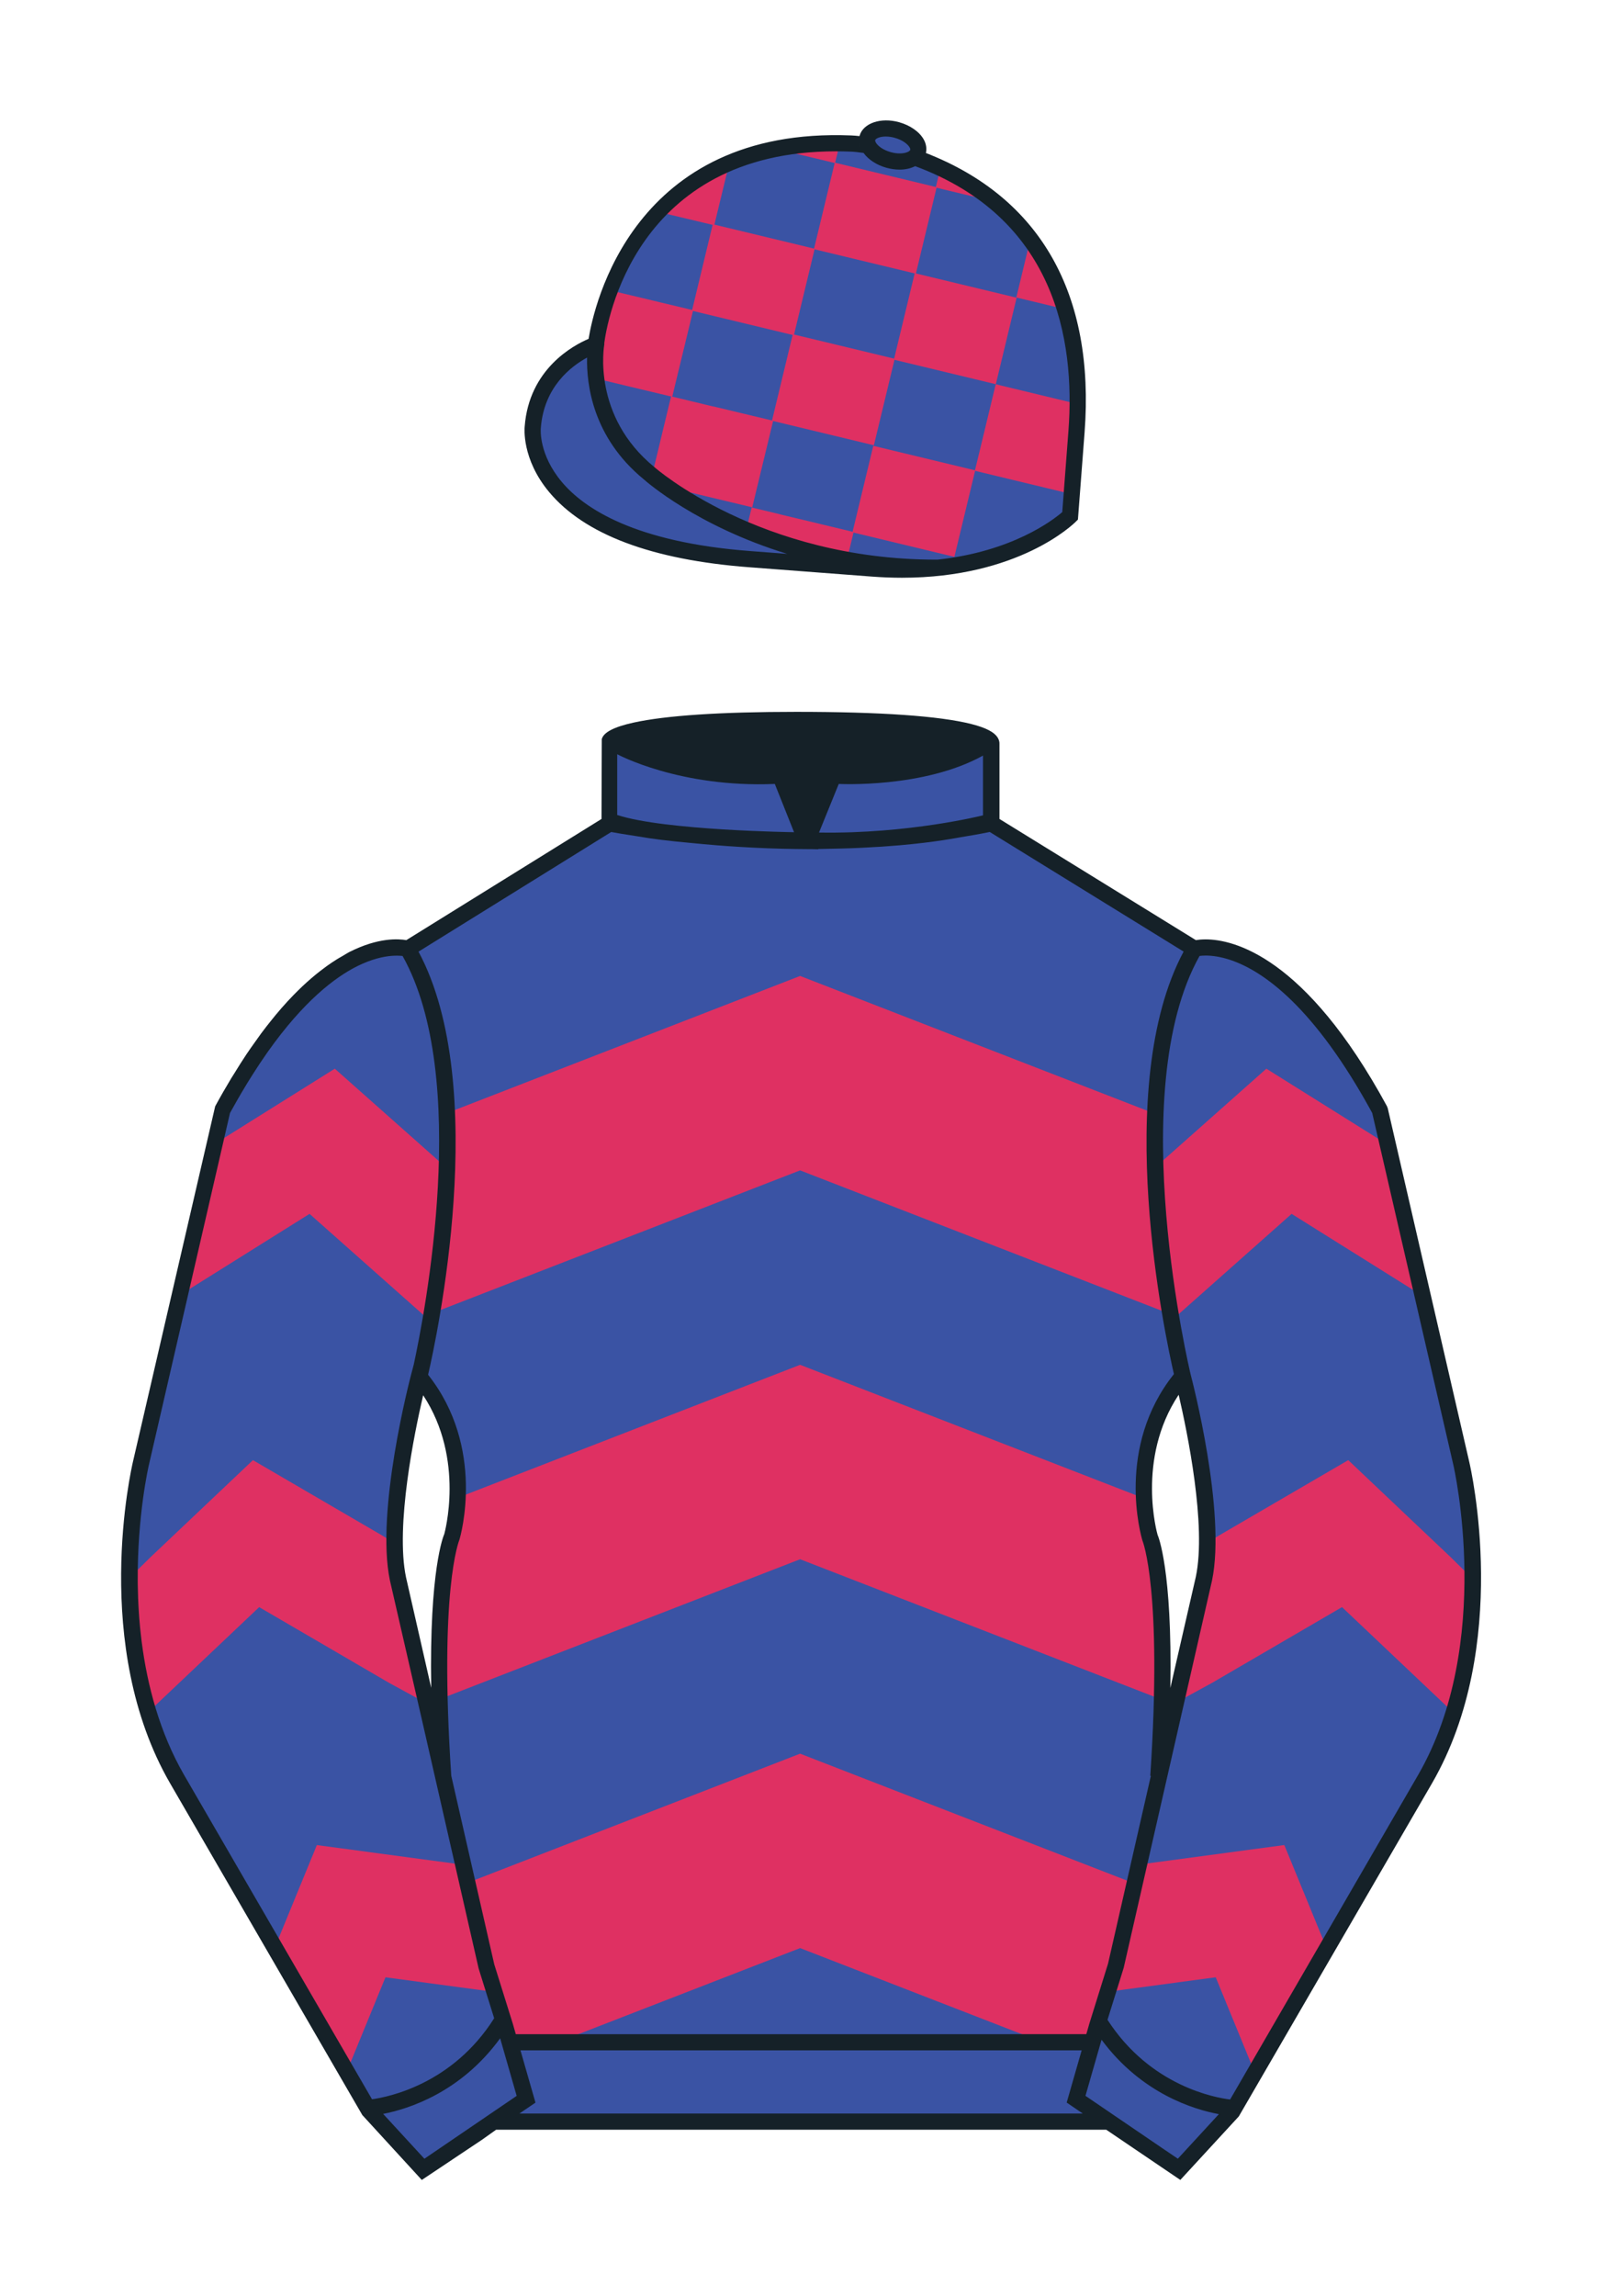
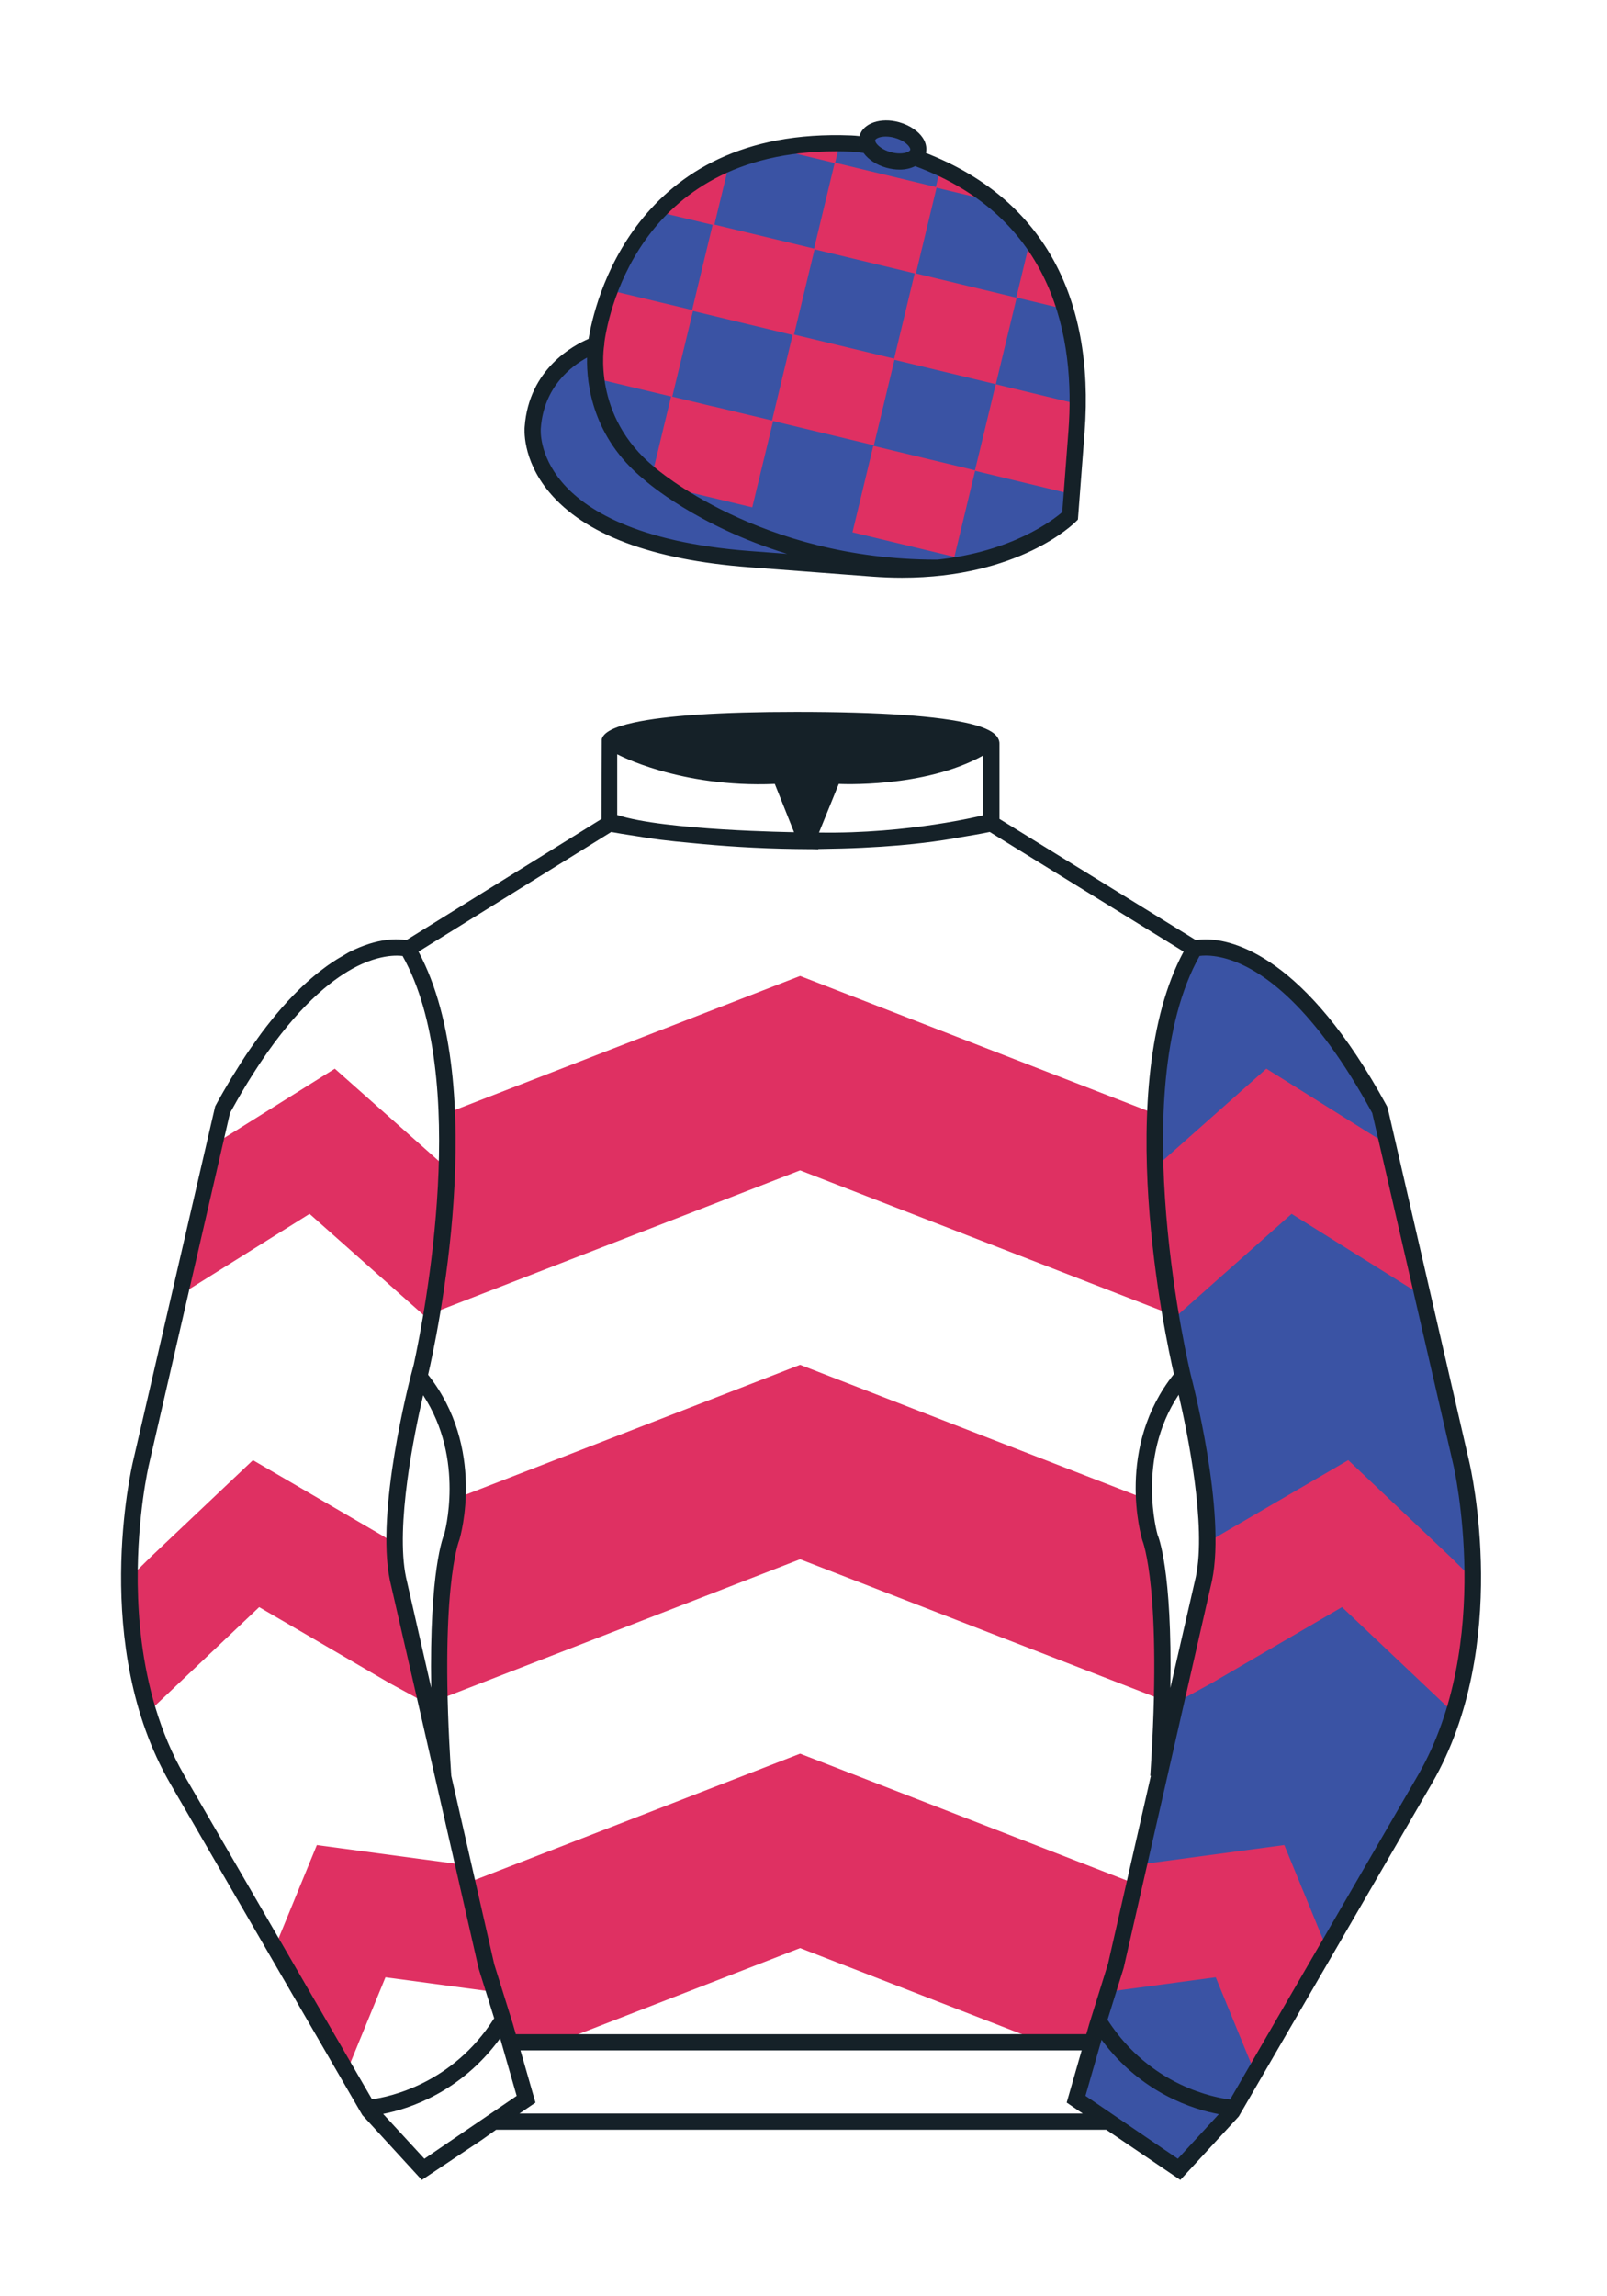
<svg xmlns="http://www.w3.org/2000/svg" version="1.1" id="CAP_-_Check" x="0px" y="0px" viewBox="0 0 99.213 141.732" style="enable-background:new 0 0 99.213 141.732;" xml:space="preserve">
-   <path id="Jacket_Colour_1_" style="fill:#3A53A4;" d="M90.215,90.314l-5.025-21.795c-6.287-11.574-11.451-9.961-11.451-9.961  l-12.533-7.73v-2.458v-2.459c0,0,0.098-0.369-1.357-0.737c-1.457-0.369-4.467-0.737-10.689-0.737c-5.586,0-8.467,0.328-9.95,0.655  c-1.484,0.328-1.571,0.655-1.571,0.655v2.54v2.54l-6.229,3.865l-6.228,3.865c0,0-0.074-0.019-0.202-0.038  c-0.993-0.156-5.68-0.259-11.255,10.002L8.7,90.316c0,0-2.624,11.088,2.23,19.498l11.871,20.482l3.317,3.603l2.913-1.944  l1.434-0.999l2.014-1.385l-2.008,1.381h2.276h1.747h1.747h17.457h14.752l1.434,1l2.912,1.944l3.318-3.604l11.869-20.483  C92.838,101.4,90.215,90.314,90.215,90.314z M24.577,97.457c-0.876-4.19,1.312-12.487,1.313-12.492  c3.652,4.394,1.996,9.92,1.996,9.92s-1.313,2.917-0.525,14.753l-0.92-4.007l3.586,15.722L24.577,97.457z M73.004,84.941  c0,0,2.189,8.301,1.313,12.492l-2.801,12.205c0.787-11.836-0.525-14.753-0.525-14.753S69.326,89.339,73.004,84.941z" />
  <path id="Cap_Colour_1_" style="fill:#3A53A4;" d="M56.462,9.702c0.107-0.088,0.183-0.195,0.217-0.32  c0.143-0.51-0.443-1.119-1.309-1.358c-0.863-0.239-1.678-0.02-1.82,0.491c-0.042,0.151-0.014,0.309,0.059,0.465  c-0.39-0.063-0.763-0.108-1.076-0.121C38.096,8.281,36.791,21.276,36.791,21.276s-3.602,1.175-3.901,5.104  c0,0-0.756,7.056,13.389,8.132l7.594,0.578c8.338,0.633,12.191-3.244,12.191-3.244l0.098-1.267l0.299-3.929  C67.458,13.54,58.392,10.398,56.462,9.702z" />
  <g id="Sleeves_Colour">
    <path id="Right_Sleeve_Colour" style="fill:#3A53A4;" d="M72.795,133.898l-2.912-1.944l-1.434-1l-2.014-1.384l1.297-4.521   l1.154-3.698l5.451-23.896c0.875-4.191-1.314-12.493-1.314-12.493s-4.328-17.816,0.715-26.404c0,0,5.164-1.613,11.451,9.961   l5.025,21.795c0,0,2.623,11.087-2.232,19.497l-11.869,20.482L72.795,133.898" />
-     <path id="Left_Sleeve_Colour" style="fill:#3A53A4;" d="M26.118,133.9l2.913-1.944l1.434-0.999l2.014-1.385l-1.298-4.521   l-1.154-3.698l-5.45-23.897C23.7,93.266,25.89,84.965,25.89,84.965s4.328-17.817-0.715-26.405c0,0-5.164-1.613-11.452,9.961   L8.7,90.316c0,0-2.623,11.088,2.231,19.498l11.871,20.482L26.118,133.9" />
  </g>
  <g id="Chevrons">
    <polygon id="Bottom_6_" style="fill:#DF3062;" points="67.732,125.049 67.522,125.78 63.666,125.78 49.397,120.242 35.129,125.78    31.39,125.78 31.181,125.052 30.027,121.354 28.855,116.216 49.397,108.242 70.048,116.258 68.886,121.351  " />
    <path id="Middle_3_" style="fill:#DF3062;" d="M71.735,104.911c0.198-7.896-0.745-10.025-0.745-10.025s-0.284-0.966-0.356-2.402   L49.397,84.24l-21.153,8.211c-0.069,1.454-0.358,2.435-0.358,2.435s-0.941,2.124-0.746,9.994l22.257-8.639L71.735,104.911z" />
    <path id="Top_5_" style="fill:#DF3062;" d="M49.397,72.239l22.867,8.876c-0.529-3.143-1.11-7.793-0.935-12.363l-21.932-8.513   l-21.815,8.468c0.18,4.56-0.396,9.206-0.925,12.359L49.397,72.239z" />
  </g>
  <g id="Chevrons_1_">
    <polygon id="Right_3_1_" style="fill:#DF3062;" points="68.342,122.946 68.633,122.906 68.926,122.868 69.217,122.828    69.51,122.789 69.801,122.75 70.094,122.711 70.385,122.672 70.678,122.633 70.969,122.594 71.261,122.555 71.553,122.515    71.845,122.476 72.136,122.437 72.429,122.398 72.72,122.357 73.011,122.318 73.304,122.279 73.595,122.24 73.888,122.2    74.179,122.162 74.472,122.122 74.763,122.084 75.056,122.045 75.158,122.29 75.258,122.537 75.359,122.783 75.459,123.028    75.562,123.275 75.662,123.522 75.761,123.768 75.863,124.014 75.965,124.26 76.064,124.505 76.166,124.752 76.267,124.998    76.369,125.244 76.469,125.49 76.57,125.736 76.672,125.981 76.771,126.229 76.873,126.475 76.974,126.721 77.074,126.967    77.176,127.213 77.277,127.458 77.377,127.705 81.816,120.034 81.715,119.788 81.615,119.542 81.513,119.296 81.412,119.051    81.31,118.804 81.211,118.558 81.109,118.312 81.008,118.066 80.908,117.819 80.806,117.573 80.705,117.327 80.605,117.081    80.504,116.835 80.402,116.59 80.301,116.343 80.201,116.097 80.099,115.851 79.998,115.606 79.896,115.358 79.797,115.113    79.695,114.866 79.594,114.62 79.494,114.374 79.392,114.129 79.291,113.882 79,113.922 78.707,113.961 78.416,114 78.123,114.039    77.832,114.079 77.539,114.117 77.248,114.156 76.955,114.195 76.664,114.235 76.373,114.274 76.08,114.314 75.789,114.353    75.496,114.393 75.205,114.432 74.912,114.471 74.621,114.51 74.33,114.55 74.037,114.589 73.746,114.628 73.453,114.667    73.162,114.707 72.869,114.746 72.578,114.785 72.285,114.823 71.994,114.863 71.703,114.902 71.41,114.941 71.119,114.981    70.826,115.021 70.535,115.059 70.242,115.099 68.906,120.888  " />
    <path id="Right_2_2_" style="fill:#DF3062;" d="M74.353,96.953l-1.879,8.205l2.361-1.289l8.018-4.673l6.328,5.993l0.51,0.507   c1.287-4.371,1.246-8.226,1.246-8.226l-1.371-1.353l-6.328-5.993l-8.018,4.673l-0.684,0.43L74.353,96.953z" />
    <path id="Right_1_2_" style="fill:#DF3062;" d="M87.951,80.133l-0.728-0.527l-7.481-4.682l-6.857,6.086l-0.563,0.51   c0,0-1.039-7.23-0.996-9.471l6.857-6.086l7.48,4.682L87.951,80.133z" />
    <polygon id="Left_3_1_" style="fill:#DF3062;" points="29.947,120.888 28.611,115.099 28.32,115.059 28.027,115.021    27.736,114.981 27.443,114.941 27.152,114.902 26.86,114.863 26.568,114.823 26.276,114.785 25.984,114.746 25.692,114.707    25.4,114.667 25.108,114.628 24.816,114.589 24.525,114.55 24.233,114.51 23.941,114.471 23.65,114.432 23.357,114.393    23.066,114.353 22.773,114.314 22.482,114.274 22.19,114.235 21.898,114.195 21.606,114.156 21.314,114.117 21.022,114.079    20.73,114.039 20.438,114 20.146,113.961 19.854,113.922 19.563,113.882 19.461,114.129 19.361,114.374 19.26,114.62    19.158,114.866 19.058,115.113 18.957,115.358 18.856,115.606 18.755,115.851 18.654,116.097 18.553,116.343 18.451,116.59    18.351,116.835 18.249,117.081 18.149,117.327 18.048,117.573 17.947,117.819 17.846,118.066 17.745,118.312 17.644,118.558    17.543,118.804 17.442,119.051 17.341,119.296 17.24,119.542 17.139,119.788 17.037,120.034 21.476,127.705 21.577,127.458    21.678,127.213 21.779,126.967 21.88,126.721 21.981,126.475 22.082,126.229 22.182,125.981 22.284,125.736 22.385,125.49    22.485,125.244 22.587,124.998 22.687,124.752 22.789,124.505 22.889,124.26 22.99,124.014 23.092,123.768 23.192,123.522    23.293,123.275 23.394,123.028 23.495,122.783 23.596,122.537 23.697,122.29 23.798,122.045 24.09,122.084 24.382,122.122    24.674,122.162 24.966,122.2 25.258,122.24 25.55,122.279 25.842,122.318 26.134,122.357 26.426,122.398 26.718,122.437    27.009,122.476 27.302,122.515 27.593,122.555 27.886,122.594 28.177,122.633 28.469,122.672 28.761,122.711 29.053,122.75    29.344,122.789 29.637,122.828 29.928,122.868 30.221,122.906 30.512,122.946  " />
    <path id="Left_2_2_" style="fill:#DF3062;" d="M24.318,95.228l-0.685-0.43l-8.017-4.673l-6.329,5.993l-1.371,1.353   c0,0-0.04,3.854,1.247,8.226l0.509-0.507l6.329-5.993l8.018,4.673l2.361,1.289l-1.879-8.205L24.318,95.228z" />
    <path id="Left_1_2_" style="fill:#DF3062;" d="M10.902,80.133l0.729-0.527l7.48-4.682l6.858,6.086l0.563,0.51   c0,0,1.04-7.23,0.996-9.471l-6.858-6.086l-7.48,4.682L10.902,80.133z" />
  </g>
  <g id="Check">
-     <path id="Check_13" style="fill:#DF3062;" d="M52.34,34.34l0.04-0.167l0.04-0.167l0.04-0.167l0.041-0.167l0.04-0.167l0.04-0.167   l0.041-0.167l0.04-0.167l0.04-0.167l-0.197-0.047l-0.196-0.048l-0.196-0.047l-0.197-0.047l-0.196-0.047l-0.196-0.047l-0.197-0.047   l-0.196-0.047l-0.196-0.047l-0.197-0.047l-0.196-0.048l-0.196-0.047l-0.197-0.047l-0.196-0.048l-0.197-0.047l-0.197-0.047   l-0.197-0.047l-0.197-0.047l-0.196-0.047l-0.197-0.047l-0.197-0.047l-0.196-0.047l-0.197-0.048L47.982,31.7l-0.197-0.047   l-0.197-0.048l-0.197-0.047l-0.197-0.047l-0.197-0.047l-0.197-0.047l-0.196-0.047l-0.197-0.047l-0.041,0.167l-0.04,0.167   l-0.04,0.167l-0.04,0.167l-0.04,0.167l-0.041,0.167l-0.041,0.167l-0.04,0.167C46.087,32.655,48.791,33.93,52.34,34.34z" />
    <rect id="Check_12" x="53.698" y="27.71" transform="matrix(0.234 -0.972 0.972 0.234 13.13 78.567)" style="fill:#DF3062;" width="5.493" height="6.474" />
    <path id="Check_11" style="fill:#DF3062;" d="M42.112,30.277l0.197,0.047l0.197,0.047l0.197,0.047l0.197,0.047l0.196,0.048   l0.197,0.047l0.197,0.047l0.196,0.048l0.197,0.047l0.197,0.047l0.197,0.047l0.197,0.047l0.197,0.047l0.197,0.047l0.197,0.047   l0.197,0.047l0.196,0.047l0.197,0.047l0.197,0.047l0.196,0.047l0.197,0.048l0.197,0.047l0.04-0.167l0.041-0.167l0.041-0.167   l0.04-0.167l0.04-0.167l0.04-0.167l0.04-0.167l0.041-0.167l0.041-0.167l0.04-0.167l0.04-0.167l0.04-0.167l0.04-0.167l0.041-0.167   l0.041-0.167l0.04-0.167l0.04-0.167l0.041-0.167l0.041-0.167l0.04-0.167l0.04-0.167l0.041-0.167l0.041-0.167l0.04-0.167l0.04-0.167   l0.041-0.167l0.041-0.167l0.04-0.167l0.04-0.167l0.04-0.167l0.04-0.167l0.041-0.167l-0.197-0.047l-0.196-0.048l-0.197-0.047   l-0.197-0.047l-0.197-0.047l-0.197-0.047l-0.197-0.047l-0.197-0.047l-0.197-0.047l-0.197-0.047l-0.196-0.048l-0.197-0.047   l-0.197-0.047l-0.196-0.048l-0.197-0.047l-0.197-0.047l-0.197-0.047l-0.197-0.047L43.99,25.08l-0.197-0.047l-0.197-0.047   L43.4,24.938l-0.197-0.048l-0.197-0.047l-0.197-0.047l-0.197-0.048L42.417,24.7l-0.197-0.047l-0.197-0.047l-0.196-0.047   L41.63,24.51l-0.197-0.047l-0.04,0.167l-0.041,0.167l-0.041,0.167l-0.04,0.167l-0.04,0.167l-0.04,0.167l-0.041,0.167l-0.04,0.167   l-0.04,0.167l-0.041,0.167l-0.041,0.167l-0.04,0.167l-0.04,0.167l-0.04,0.167l-0.04,0.167l-0.041,0.167L40.749,27.3l-0.04,0.167   l-0.04,0.167l-0.04,0.167l-0.04,0.166l-0.041,0.167l-0.041,0.167l-0.04,0.167l-0.04,0.167l-0.041,0.167l-0.04,0.167l-0.04,0.167   C40.306,29.136,41.274,29.951,42.112,30.277z" />
    <polygon id="Check_10" style="fill:#DF3062;" points="66.391,24.902 66.195,24.855 65.999,24.808 65.802,24.76 65.605,24.712    65.409,24.665 65.212,24.618 65.015,24.57 64.819,24.523 64.622,24.476 64.425,24.428 64.228,24.381 64.032,24.333 63.835,24.286    63.637,24.238 63.441,24.19 63.245,24.143 63.048,24.096 62.85,24.048 62.654,24.001 62.458,23.954 62.261,23.906 62.064,23.859    61.868,23.812 61.671,23.764 61.474,23.716 61.434,23.883 61.393,24.05 61.353,24.217 61.313,24.384 61.273,24.551 61.233,24.718    61.193,24.885 61.153,25.052 61.113,25.219 61.073,25.386 61.032,25.553 60.992,25.719 60.952,25.886 60.911,26.053 60.871,26.22    60.831,26.387 60.791,26.554 60.751,26.721 60.71,26.888 60.67,27.054 60.63,27.221 60.589,27.388 60.549,27.555 60.509,27.722    60.469,27.889 60.428,28.056 60.387,28.223 60.347,28.389 60.307,28.556 60.266,28.723 60.226,28.89 60.186,29.057 60.384,29.104    60.58,29.151 60.776,29.199 60.973,29.246 61.17,29.294 61.366,29.341 61.563,29.389 61.76,29.436 61.956,29.483 62.153,29.531    62.349,29.579 62.546,29.626 62.743,29.673 62.939,29.721 63.136,29.768 63.333,29.815 63.53,29.863 63.726,29.91 63.923,29.958    64.12,30.005 64.317,30.052 64.513,30.1 64.71,30.148 64.907,30.195 65.104,30.242 65.301,30.29 65.497,30.337 65.694,30.385    65.89,30.432 66.087,30.48 66.284,30.527  " />
    <rect id="Check_9" x="48.73" y="20.825" transform="matrix(0.234 -0.972 0.972 0.234 16.015 68.462)" style="fill:#DF3062;" width="5.493" height="6.474" />
    <path id="Check_8" style="fill:#DF3062;" d="M36.779,23.36l0.197,0.047l0.197,0.047l0.196,0.047l0.197,0.047l0.197,0.047   l0.196,0.047l0.197,0.048l0.197,0.047l0.197,0.047l0.197,0.048l0.196,0.047l0.197,0.047l0.197,0.047l0.196,0.047l0.197,0.047   l0.197,0.047l0.197,0.047l0.197,0.047l0.197,0.047l0.197,0.047l0.197,0.047l0.197,0.047l0.196,0.048l0.197,0.047l0.041-0.167   l0.04-0.167l0.04-0.167l0.04-0.167l0.04-0.167l0.041-0.167l0.041-0.167l0.04-0.167l0.04-0.167l0.041-0.167l0.041-0.167l0.04-0.167   l0.04-0.167l0.041-0.167l0.041-0.167l0.04-0.167l0.04-0.167l0.041-0.167l0.041-0.167l0.04-0.167l0.04-0.167l0.041-0.167   l0.041-0.167l0.04-0.167l0.04-0.167l0.041-0.167l0.04-0.167l0.04-0.167l0.04-0.167l0.04-0.167l0.04-0.167l0.041-0.167l-0.197-0.047   l-0.196-0.048l-0.197-0.047l-0.197-0.047l-0.197-0.047l-0.197-0.047l-0.197-0.047l-0.197-0.047l-0.197-0.047l-0.197-0.047   l-0.196-0.048l-0.197-0.047l-0.197-0.047l-0.196-0.048l-0.197-0.047l-0.197-0.047l-0.197-0.047l-0.197-0.047l-0.196-0.047   l-0.197-0.047l-0.197-0.047l-0.196-0.047l-0.197-0.048l-0.197-0.047l-0.197-0.047l-0.197-0.048   C37.674,17.925,36.399,20.679,36.779,23.36z" />
    <rect id="Check_7" x="56.256" y="17.051" transform="matrix(0.234 -0.972 0.972 0.234 25.45 72.891)" style="fill:#DF3062;" width="5.493" height="6.474" />
    <rect id="Check_6" x="43.784" y="14.03" transform="matrix(0.234 -0.972 0.972 0.234 18.837 58.454)" style="fill:#DF3062;" width="5.493" height="6.474" />
    <path id="Check_5" style="fill:#DF3062;" d="M63.469,15.357l-0.04,0.167l-0.04,0.167l-0.04,0.167l-0.04,0.167l-0.041,0.167   l-0.04,0.167l-0.04,0.167l-0.041,0.167l-0.04,0.167l-0.04,0.167l-0.04,0.167l-0.04,0.167l-0.041,0.167l-0.04,0.167l-0.04,0.167   l-0.041,0.167l-0.04,0.167l-0.04,0.167l0.197,0.047l0.196,0.047l0.196,0.047l0.197,0.047l0.196,0.047l0.196,0.047l0.197,0.048   l0.196,0.047l0.196,0.047l0.197,0.048l0.196,0.047l0.196,0.047l0.197,0.047C64.715,16.79,63.469,15.357,63.469,15.357z" />
    <rect id="Check_4" x="51.317" y="10.228" transform="matrix(0.234 -0.972 0.972 0.234 28.301 62.866)" style="fill:#DF3062;" width="5.493" height="6.474" />
    <path id="Check_3" style="fill:#DF3062;" d="M40.75,13.104l0.197,0.047l0.197,0.047l0.197,0.048l0.196,0.047l0.197,0.047   l0.197,0.047l0.196,0.047l0.197,0.047l0.197,0.047l0.197,0.047l0.197,0.047l0.197,0.047l0.197,0.047l0.197,0.047l0.197,0.047   l0.196,0.048l0.197,0.047l0.041-0.167l0.04-0.167l0.04-0.167l0.04-0.167l0.04-0.167l0.041-0.167l0.041-0.167l0.04-0.167l0.04-0.167   l0.041-0.167l0.041-0.167l0.04-0.167l0.04-0.167l0.041-0.167l0.041-0.167l0.04-0.167l0.04-0.167l0.041-0.167l0.041-0.167   l0.04-0.167l0.04-0.167l0.041-0.167l0.041-0.167l0.04-0.167C45.06,9.905,42.05,11.291,40.75,13.104z" />
    <path id="Check_2" style="fill:#DF3062;" d="M58.011,10.573l-0.04,0.167l-0.04,0.167l-0.04,0.167l-0.04,0.167l-0.041,0.167   l-0.04,0.167l0.196,0.047l0.197,0.048l0.196,0.047l0.196,0.047l0.197,0.047l0.196,0.047l0.196,0.047l0.197,0.047l0.197,0.047   l0.196,0.047l0.196,0.047l0.197,0.047l0.197,0.047C58.89,10.965,58.011,10.573,58.011,10.573z" />
    <path id="Check_1" style="fill:#DF3062;" d="M47.819,9.17l0.197,0.047l0.196,0.048l0.197,0.047l0.197,0.047l0.196,0.048   l0.197,0.047l0.197,0.047l0.197,0.047l0.197,0.047l0.197,0.047l0.197,0.047l0.196,0.047l0.197,0.047l0.196,0.047l0.196,0.047   l0.197,0.047l0.196,0.047l0.196,0.048l0.197,0.047l0.04-0.167l0.04-0.167l0.041-0.167l0.04-0.167l0.04-0.167   C50.292,8.683,47.819,9.17,47.819,9.17z" />
  </g>
  <path id="Collar_Colour_1_" style="display:none;fill:#FFFFFF;" d="M47.835,48.387l1.188,2.979c0,0-8-0.104-10.917-1.063v-3.75  C38.106,46.554,41.949,48.637,47.835,48.387z M51.783,48.387l-1.219,3c5.563,0.094,10.125-1.063,10.125-1.063v-3.688  C57.033,48.669,51.783,48.387,51.783,48.387z" />
  <path id="Collar_Outline_Colour" style="display:none;fill:#FFFFFF;" d="M60.447,46.2c-3.439,1.912-8.389,1.699-8.637,1.688  l-0.356-0.02l-1.627,4.006l0.729,0.013c0.22,0.003,0.437,0.005,0.654,0.005c5.209,0,9.425-1.039,9.603-1.083l0.377-0.096v-4.926  L60.447,46.2z M60.189,47.449v2.479c-1.057,0.233-4.63,0.944-8.884,0.964l0.811-1.994C53.23,48.92,57.058,48.879,60.189,47.449z   M48.168,47.873l-0.354,0.015c-5.621,0.249-9.435-1.754-9.469-1.773l-0.738-0.399v4.951l0.344,0.112  c2.948,0.969,10.736,1.083,11.066,1.088l0.748,0.01L48.168,47.873z M47.5,48.899l0.778,1.95c-2.058-0.053-7.21-0.251-9.672-0.918  v-2.592C40.016,47.941,43.194,49.014,47.5,48.899z" />
  <path id="Cuffs_Colour" style="display:none;fill:#FFFFFF;" d="M23.688,130.48c0,0,4.605-0.855,7.192-4.699l1.021,3.536  l-5.696,3.893L23.688,130.48z M75.216,130.523c0,0-4.605-0.855-7.191-4.699l-1.021,3.535l5.697,3.893L75.216,130.523z" />
  <path id="Peak_Colour" style="display:none;fill:#FFFFFF;" d="M51.857,34.685c0,0-8.164,0.225-12.666-1.504  c-4.612-1.771-7.675-4.968-5.681-9.057c1.304-2.673,3.275-2.673,3.275-2.673s-0.572,5.167,4.077,8.321  C45.641,33.014,51.857,34.685,51.857,34.685z" />
-   <polygon id="Button_Colour" style="display:none;fill:#FFFFFF;" points="55.656,8.031 54.25,7.953 53.641,8.453 53.641,9.156   54.453,9.75 55.781,10.016 56.672,9.531 56.672,8.531 " />
  <path id="Jacket" style="fill:#152128;" d="M90.702,90.201l-5.025-21.795l-0.048-0.126c-5.05-9.295-9.512-10.299-11.196-10.299  c-0.128,0-0.242,0.006-0.343,0.014c-0.101,0.009-0.188,0.02-0.26,0.032l-12.125-7.479v-4.611c0.009-0.128-0.025-0.266-0.099-0.391  c-0.209-0.354-0.729-0.627-1.636-0.857c-1.973-0.499-5.61-0.752-10.812-0.752c-4.67,0-8.054,0.225-10.058,0.667  c-1.199,0.265-1.835,0.597-1.947,1.015l-0.017,4.93l-12.05,7.478c-0.491-0.081-1.713-0.173-3.499,0.724  c-0.152,0.076-0.302,0.178-0.453,0.264c-0.11,0.063-0.218,0.122-0.331,0.193c-0.206,0.127-0.411,0.266-0.616,0.412  c-0.042,0.03-0.084,0.063-0.126,0.094c-0.748,0.546-1.49,1.216-2.226,2.006c-0.03,0.032-0.059,0.062-0.089,0.094  c-0.247,0.268-0.492,0.55-0.737,0.845c-0.071,0.085-0.143,0.176-0.214,0.264c-0.225,0.279-0.449,0.562-0.672,0.863  c-0.119,0.16-0.241,0.337-0.362,0.507c-0.184,0.259-0.368,0.513-0.55,0.787c-0.246,0.368-0.495,0.766-0.745,1.173  c-0.062,0.102-0.125,0.194-0.188,0.298c-0.328,0.544-0.659,1.118-0.993,1.733L8.213,90.201c-0.109,0.461-2.613,11.379,2.285,19.864  l11.871,20.482l3.671,4.006l0.005-0.003l0,0l3.685-2.459l0.9-0.639h37.666l4.575,3.1l0.002-0.002l0,0l3.608-3.919l11.934-20.571  C93.313,101.576,90.81,90.659,90.702,90.201z M51.783,48.387c0,0,5.25,0.281,8.906-1.75v3.688c0,0-4.563,1.156-10.125,1.063  L51.783,48.387z M38.106,46.554c0,0,3.843,2.083,9.729,1.833l1.188,2.979c0,0-8-0.104-10.917-1.063V46.554z M37.735,51.354  c0.277,0.051,0.855,0.153,1.681,0.275c0.775,0.137,1.838,0.277,3.275,0.404c1.825,0.184,4.029,0.338,6.452,0.37l0,0.001h0.088  c0.276,0.003,0.55,0.008,0.831,0.008c0.021,0,0.044-0.001,0.066-0.001l0.391,0.01l-0.007-0.018c0.129-0.001,0.262-0.006,0.392-0.008  c0.364-0.005,0.715-0.012,1.057-0.022c0.417-0.012,0.83-0.025,1.254-0.046c0.836-0.039,1.601-0.09,2.299-0.151  c0.037-0.003,0.073-0.006,0.11-0.01c1.009-0.09,1.874-0.196,2.603-0.308c0.279-0.04,0.555-0.092,0.834-0.137  c0.086-0.016,0.175-0.031,0.256-0.046c0.597-0.1,1.194-0.198,1.788-0.323l11.969,7.383c-4.454,8.304-1.133,23.766-0.599,26.078  c-3.606,4.516-2.034,9.983-1.943,10.274c0.013,0.029,1.246,3.066,0.484,14.519l0.036,0.005l-2.643,11.59l-1.157,3.71l-0.185,0.644  H31.845l-0.187-0.651l-1.144-3.661l-2.654-11.637l0,0c-0.763-11.452,0.471-14.489,0.505-14.576c0.07-0.233,1.631-5.668-1.935-10.176  c0.495-2.132,3.894-17.753-0.592-26.116L37.735,51.354z M71.469,94.742c-0.015-0.049-1.343-4.676,1.299-8.652  c0.541,2.327,1.723,8.064,1.061,11.231l-1.574,6.861C72.381,96.862,71.496,94.793,71.469,94.742z M26.622,104.177l-1.556-6.823  c-0.664-3.176,0.517-8.906,1.059-11.235c2.615,3.966,1.301,8.562,1.306,8.562C27.385,94.782,26.497,96.86,26.622,104.177z   M11.368,109.561c-1.521-2.635-2.274-5.55-2.618-8.201c-0.007-0.057-0.014-0.114-0.021-0.171c-0.055-0.443-0.097-0.878-0.131-1.303  c-0.012-0.149-0.021-0.296-0.03-0.444c-0.018-0.271-0.03-0.536-0.041-0.797c-0.011-0.294-0.019-0.585-0.023-0.87  c-0.001-0.068-0.001-0.133-0.001-0.2c-0.013-2.022,0.153-3.789,0.325-5.061c0.177-1.286,0.358-2.072,0.362-2.088L14.2,68.697  c0.08-0.146,0.158-0.28,0.237-0.422c0.155-0.278,0.31-0.551,0.464-0.812c0.128-0.218,0.255-0.431,0.382-0.637  c0.109-0.178,0.217-0.347,0.325-0.518c0.28-0.442,0.558-0.862,0.831-1.251c0.029-0.042,0.059-0.086,0.088-0.127  c2.214-3.131,4.146-4.6,5.511-5.286c0.223-0.112,0.436-0.205,0.638-0.283c0.01-0.004,0.021-0.008,0.031-0.012  c0.796-0.304,1.418-0.367,1.819-0.363c0.132,0.002,0.249,0.01,0.329,0.02c4.204,7.493,1.371,22.07,0.69,25.215l-0.156,0.592  c-0.091,0.344-2.209,8.464-1.317,12.732l1.972,8.587l3.506,15.369l0.959,3.072c-2.557,4.045-6.483,4.854-7.541,5L11.368,109.561z   M26.201,133.244l-2.547-2.768c1.554-0.301,4.789-1.316,7.224-4.666l1.02,3.554L26.201,133.244z M32.07,130.453l0.989-0.673  l-0.926-3.226H66.78l-0.925,3.223l0.993,0.676H32.07z M72.718,133.242l-0.945-0.64l-4.758-3.241l0.993-3.462  c2.473,3.341,5.738,4.315,7.242,4.592L72.718,133.242z M87.55,109.56l-11.605,20.027c-0.88-0.105-4.917-0.807-7.57-4.918  l0.999-3.207l5.453-23.905c0.889-4.259-1.229-12.38-1.317-12.714c-0.043-0.175-4.16-17.446,0.548-25.838  c0.007-0.001,0.015-0.002,0.022-0.003c0.09-0.011,0.204-0.022,0.352-0.022c0.375,0,0.907,0.059,1.569,0.285  c1.984,0.678,5.132,2.855,8.717,9.432l5.011,21.731C89.754,90.537,92.251,101.417,87.55,109.56z" />
  <path id="Cap_1_" style="fill:#152128;" d="M57.165,9.444c0.057-0.275,0.019-0.562-0.136-0.837c-0.27-0.478-0.84-0.875-1.524-1.065  c-1.129-0.313-2.219,0.061-2.436,0.838c-0.002,0.007,0,0.014-0.001,0.021v0c-0.182-0.02-0.356-0.035-0.514-0.041  C39.073,7.812,36.665,18.9,36.338,20.915c-0.927,0.393-3.675,1.851-3.945,5.412c-0.009,0.081-0.192,1.999,1.504,4.037  c2.186,2.626,6.339,4.19,12.344,4.647l7.594,0.578c0.623,0.047,1.245,0.071,1.85,0.071c7.21,0,10.594-3.32,10.734-3.461l0.13-0.13  l0.411-5.379C67.61,18.138,64.218,12.193,57.165,9.444z M56.922,9.944c-0.004,0.005-0.011,0.008-0.015,0.013  C56.911,9.952,56.918,9.949,56.922,9.944z M54.684,8.427c0.179,0,0.365,0.026,0.554,0.079c0.512,0.142,0.815,0.408,0.92,0.593  c0.035,0.061,0.05,0.116,0.039,0.151c-0.021,0.077-0.233,0.22-0.65,0.22c-0.18,0-0.366-0.026-0.554-0.079  c-0.513-0.143-0.817-0.409-0.922-0.594c-0.034-0.061-0.048-0.114-0.039-0.147C54.058,8.556,54.3,8.427,54.684,8.427z M53.201,9.289  c-0.083-0.146-0.135-0.296-0.157-0.445C53.067,8.993,53.118,9.143,53.201,9.289z M46.317,34.013  c-7.098-0.54-10.24-2.614-11.625-4.258c-1.439-1.708-1.311-3.26-1.303-3.337c0.193-2.54,1.873-3.812,2.855-4.346  c-0.036,1.647,0.343,4.926,3.496,7.509c0.186,0.167,3.299,2.898,8.858,4.605L46.317,34.013z M65.962,26.612l-0.381,4.997  c-0.577,0.499-3.094,2.439-7.702,2.934c-0.029,0-0.058,0-0.086,0c-10.87,0-17.323-5.649-17.404-5.721  c-3.844-3.149-3.107-7.426-3.074-7.606l-0.013-0.003c0.16-1.266,1.872-11.873,14.309-11.873c0.295,0,0.595,0.006,0.903,0.018  c0.235,0.009,0.51,0.04,0.8,0.082c0.296,0.408,0.802,0.746,1.411,0.915c0.275,0.076,0.552,0.115,0.821,0.115  c0.371,0,0.689-0.082,0.954-0.214l0,0C65.094,13.439,66.397,20.895,65.962,26.612z" />
</svg>